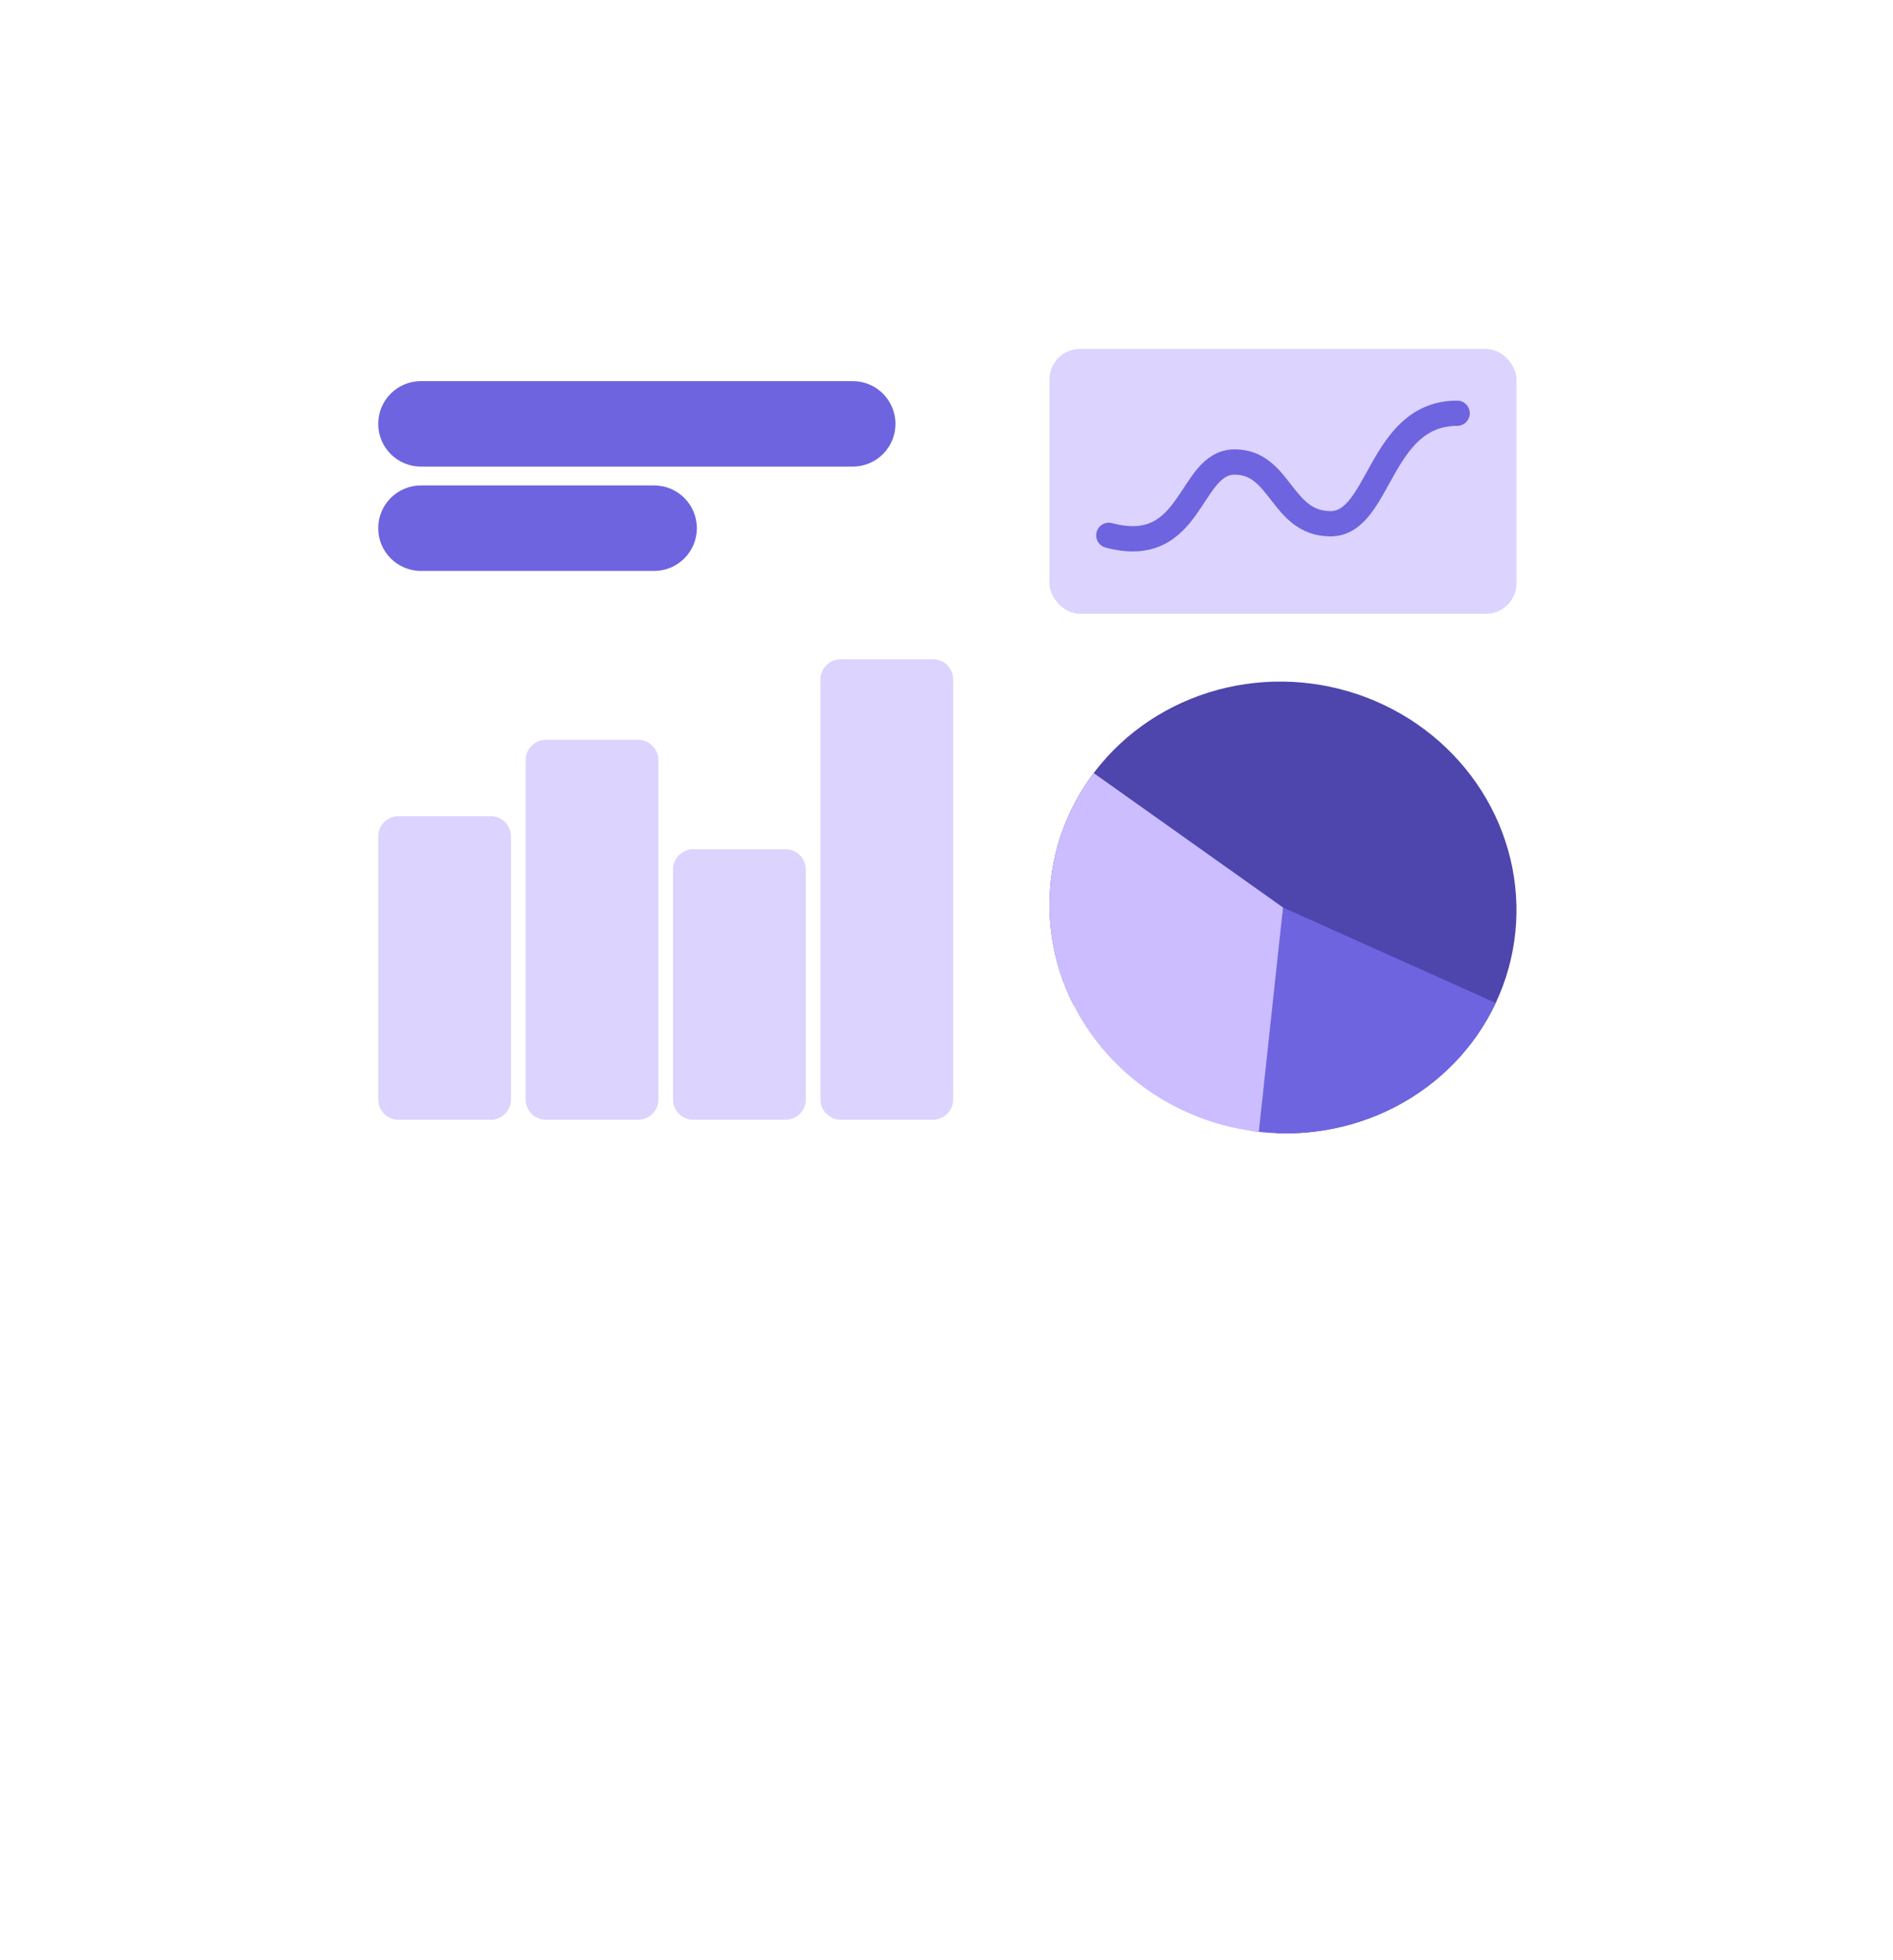
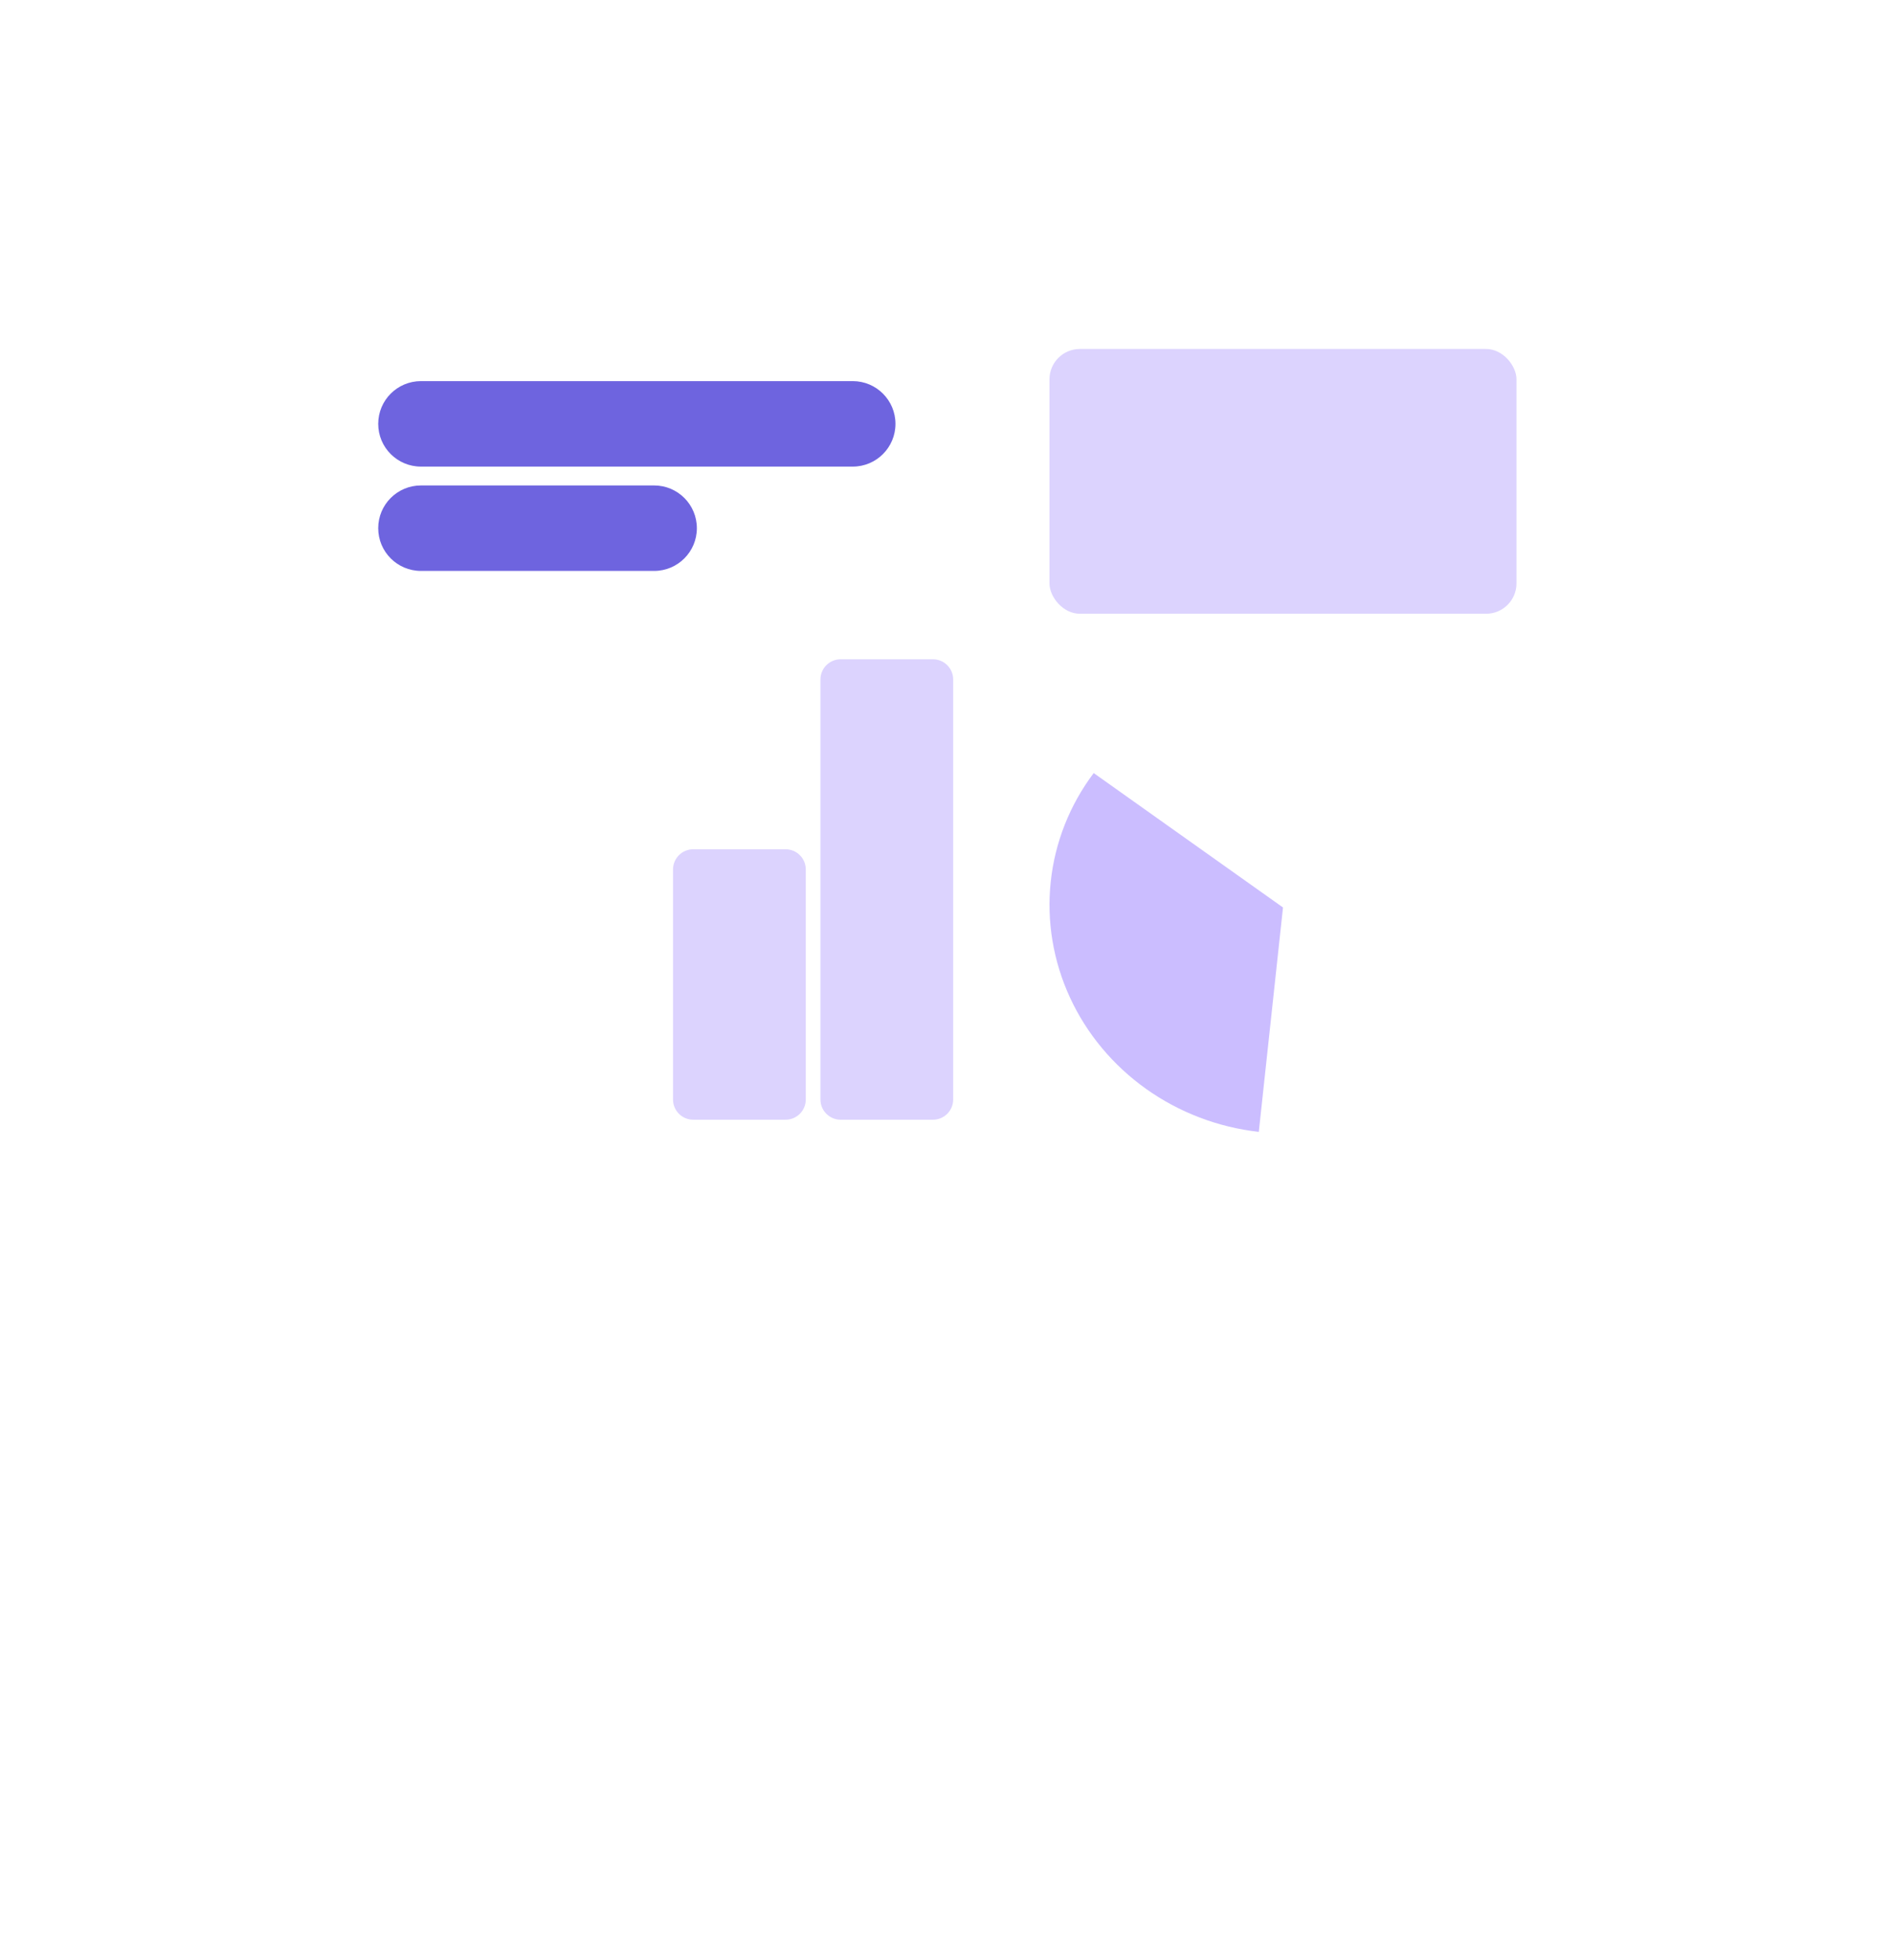
<svg xmlns="http://www.w3.org/2000/svg" width="372" height="385" viewBox="0 0 372 385" fill="none">
  <rect x="206.238" y="68.542" width="91.769" height="51.998" rx="5.96" fill="#DCD3FE" />
-   <path d="M74.324 164.268C74.324 162.073 76.103 160.294 78.298 160.294L96.439 160.294C98.633 160.294 100.412 162.073 100.412 164.268L100.412 215.941C100.412 218.136 98.633 219.915 96.439 219.915H87.368L78.298 219.915C76.103 219.915 74.324 218.136 74.324 215.941L74.324 164.268Z" fill="#DCD3FE" />
-   <path d="M103.297 149.285C103.297 147.091 105.076 145.312 107.27 145.312L125.411 145.312C127.606 145.312 129.385 147.091 129.385 149.285L129.385 215.942C129.385 218.137 127.606 219.916 125.411 219.916L116.341 219.916H107.27C105.076 219.916 103.297 218.137 103.297 215.942L103.297 149.285Z" fill="#DCD3FE" />
  <path d="M132.258 170.768C132.258 168.574 134.037 166.795 136.231 166.795L154.372 166.795C156.567 166.795 158.346 168.574 158.346 170.768L158.346 215.941C158.346 218.135 156.567 219.914 154.372 219.914H145.302L136.231 219.914C134.037 219.914 132.258 218.135 132.258 215.941L132.258 170.768Z" fill="#DCD3FE" />
  <path d="M161.227 133.456C161.227 131.261 163.006 129.483 165.2 129.483L183.341 129.483C185.536 129.483 187.314 131.261 187.314 133.456L187.314 215.941C187.314 218.136 185.536 219.915 183.341 219.915L174.271 219.915H165.2C163.006 219.915 161.227 218.136 161.227 215.941L161.227 133.456Z" fill="#DCD3FE" />
  <path d="M167.576 74.853C172.212 74.853 175.971 78.611 175.971 83.247C175.971 87.883 172.212 91.641 167.576 91.641L82.718 91.641C78.082 91.641 74.323 87.883 74.323 83.247C74.323 78.611 78.082 74.853 82.718 74.853L167.576 74.853Z" fill="#6E64DF" />
  <path d="M128.549 95.342C133.185 95.342 136.943 99.1 136.943 103.736C136.943 108.372 133.185 112.13 128.549 112.13L82.718 112.13C78.082 112.13 74.323 108.372 74.323 103.736C74.323 99.1 78.082 95.342 82.718 95.342L128.549 95.342Z" fill="#6E64DF" />
-   <path d="M250.745 222.557C260.776 222.962 270.629 220.179 278.794 214.632C286.96 209.085 292.988 201.08 295.955 191.845C298.923 182.61 298.665 172.654 295.222 163.5C291.78 154.347 285.342 146.503 276.894 141.168C268.447 135.834 258.457 133.303 248.454 133.965C238.451 134.627 228.987 138.444 221.511 144.832C214.035 151.22 208.961 159.827 207.065 169.333C205.169 178.839 206.556 188.721 211.013 197.465L252.123 178.229L250.745 222.557Z" fill="#4E45AD" />
-   <path d="M293.937 196.978C289.864 205.644 282.989 212.773 274.335 217.302C265.682 221.832 255.714 223.519 245.916 222.114L252.123 178.229L293.937 196.978Z" fill="#6E64DF" />
  <path d="M247.371 222.3C239.367 221.402 231.724 218.488 225.207 213.85C218.691 209.211 213.53 203.011 210.243 195.872C206.957 188.733 205.659 180.906 206.482 173.176C207.304 165.445 210.217 158.084 214.928 151.831L252.126 178.229L247.371 222.3Z" fill="#CBBDFF" />
-   <path d="M217.896 105.141C234.495 109.589 233.504 90.739 242.632 90.739C251.76 90.739 251.741 102.863 261.485 102.863C271.229 102.863 271.002 81.163 286.349 81.163" stroke="#6E64DF" stroke-width="4.967" stroke-linecap="round" />
</svg>